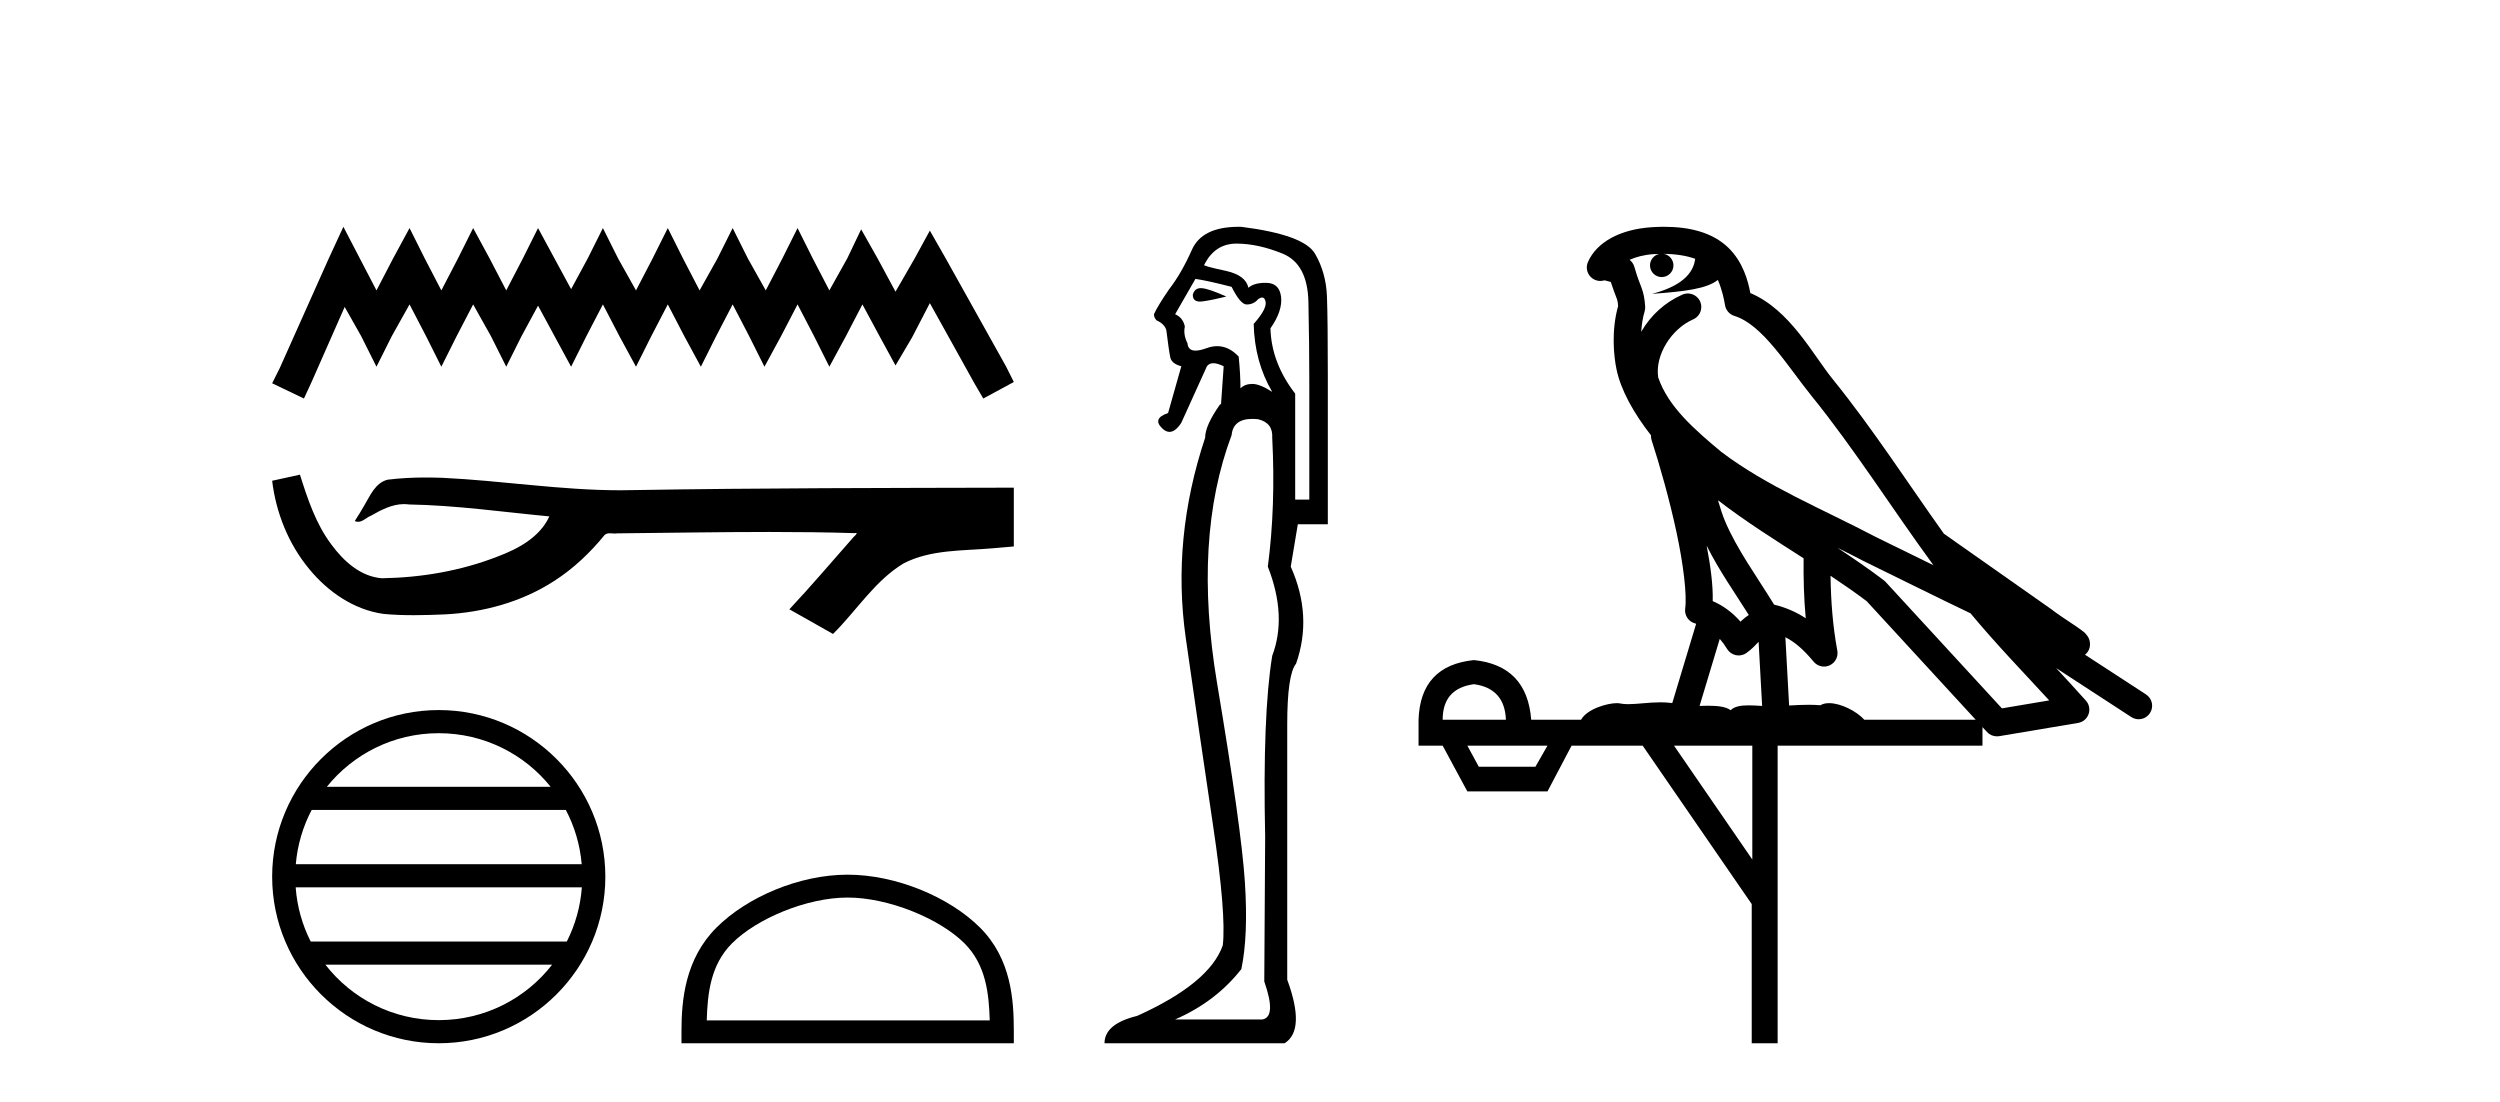
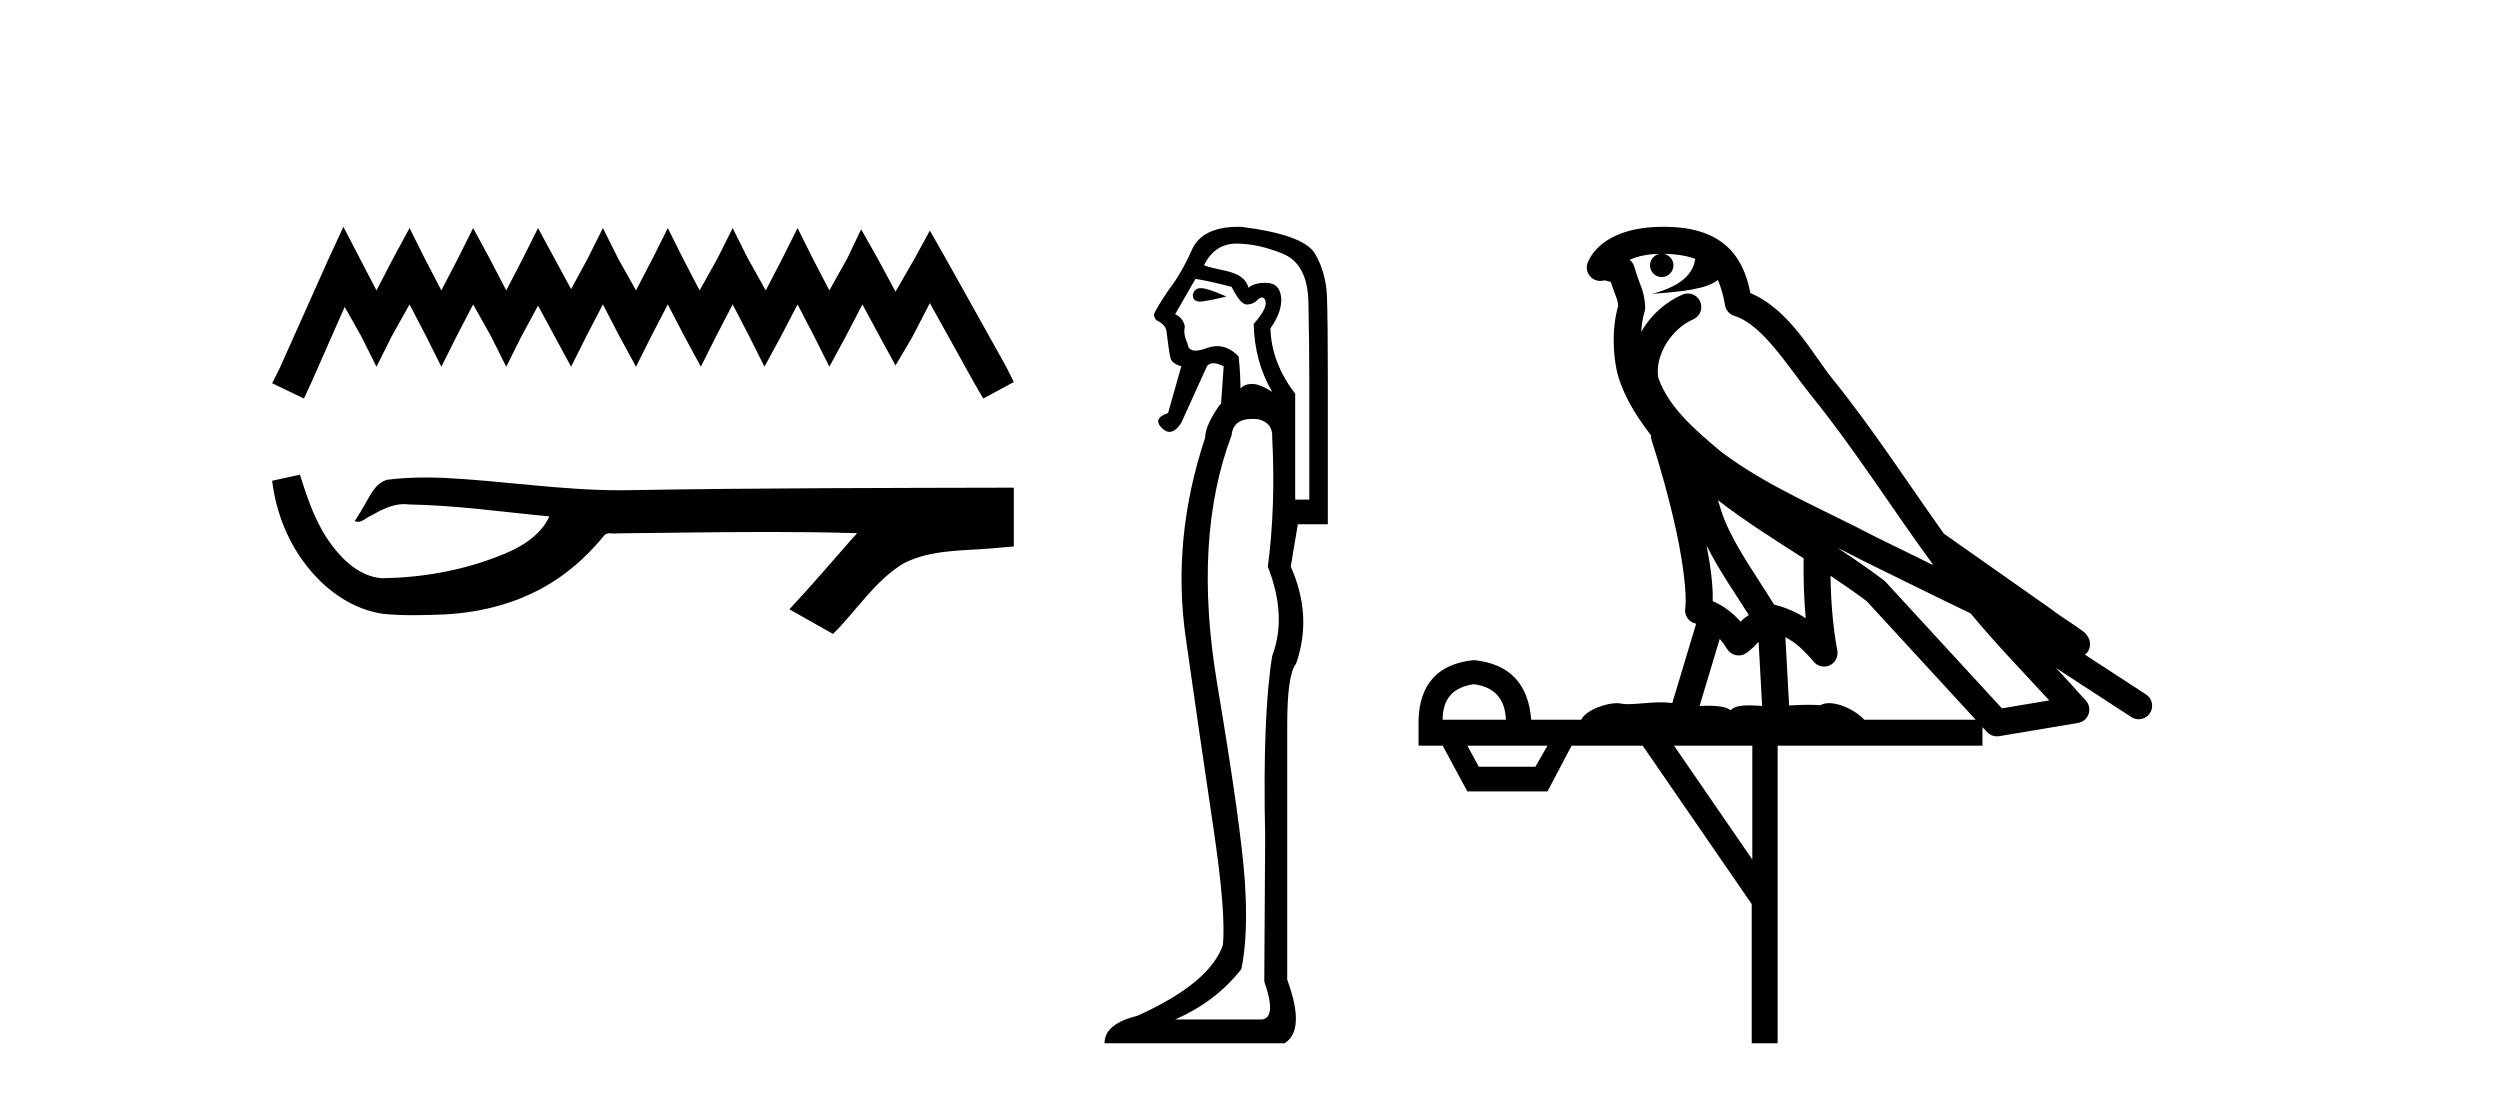
<svg xmlns="http://www.w3.org/2000/svg" width="93.0" height="41.0">
  <path d="M 12.774 8.437 L 12.206 9.667 L 10.408 13.69 L 10.124 14.258 L 11.307 14.825 L 11.591 14.21 L 12.822 11.418 L 13.437 12.507 L 14.005 13.642 L 14.573 12.507 L 15.235 11.324 L 15.85 12.507 L 16.418 13.642 L 16.986 12.507 L 17.601 11.324 L 18.264 12.507 L 18.832 13.642 L 19.4 12.507 L 20.015 11.371 L 20.63 12.507 L 21.245 13.642 L 21.813 12.507 L 22.428 11.324 L 23.043 12.507 L 23.659 13.642 L 24.227 12.507 L 24.842 11.324 L 25.457 12.507 L 26.072 13.642 L 26.64 12.507 L 27.255 11.324 L 27.87 12.507 L 28.438 13.642 L 29.054 12.507 L 29.669 11.324 L 30.284 12.507 L 30.852 13.642 L 31.467 12.507 L 32.082 11.324 L 32.745 12.554 L 33.313 13.595 L 33.928 12.554 L 34.59 11.276 L 36.247 14.258 L 36.578 14.825 L 37.714 14.21 L 37.43 13.642 L 35.158 9.573 L 34.59 8.579 L 34.022 9.62 L 33.313 10.85 L 32.65 9.62 L 32.035 8.531 L 31.514 9.62 L 30.852 10.803 L 30.237 9.62 L 29.669 8.484 L 29.101 9.62 L 28.486 10.803 L 27.823 9.62 L 27.255 8.484 L 26.687 9.62 L 26.025 10.803 L 25.41 9.62 L 24.842 8.484 L 24.274 9.62 L 23.659 10.803 L 22.996 9.62 L 22.428 8.484 L 21.86 9.62 L 21.245 10.756 L 20.63 9.62 L 20.015 8.484 L 19.447 9.62 L 18.832 10.803 L 18.216 9.62 L 17.601 8.484 L 17.033 9.62 L 16.418 10.803 L 15.803 9.62 L 15.235 8.484 L 14.62 9.62 L 14.005 10.803 L 13.389 9.62 L 12.774 8.437 Z" style="fill:#000000;stroke:none" />
  <path d="M 11.158 17.657 L 11.135 17.663 C 10.798 17.738 10.461 17.811 10.124 17.884 C 10.268 19.08 10.733 20.242 11.506 21.171 C 12.197 22.014 13.166 22.684 14.262 22.837 C 14.637 22.873 15.013 22.885 15.39 22.885 C 15.779 22.885 16.167 22.872 16.555 22.855 C 17.981 22.781 19.407 22.396 20.612 21.614 C 21.33 21.155 21.954 20.561 22.491 19.902 C 22.546 19.85 22.614 19.838 22.687 19.838 C 22.752 19.838 22.82 19.848 22.886 19.848 C 22.914 19.848 22.941 19.846 22.967 19.841 C 24.845 19.824 26.723 19.789 28.601 19.789 C 29.667 19.789 30.733 19.8 31.799 19.833 C 31.818 19.828 31.832 19.826 31.843 19.826 C 31.94 19.826 31.728 19.988 31.696 20.043 C 30.922 20.921 30.165 21.813 29.365 22.666 C 29.906 22.972 30.447 23.278 30.988 23.583 C 31.869 22.713 32.538 21.607 33.617 20.956 C 34.635 20.435 35.81 20.495 36.918 20.397 C 37.183 20.374 37.449 20.352 37.714 20.328 C 37.714 19.599 37.714 18.87 37.714 18.141 C 33.01 18.153 28.306 18.152 23.603 18.231 C 23.426 18.236 23.25 18.238 23.074 18.238 C 20.866 18.238 18.675 17.881 16.471 17.775 C 16.259 17.768 16.046 17.763 15.834 17.763 C 15.362 17.763 14.89 17.786 14.423 17.844 C 13.958 17.957 13.767 18.446 13.544 18.815 C 13.435 19.008 13.318 19.196 13.197 19.382 C 13.24 19.403 13.281 19.412 13.32 19.412 C 13.491 19.412 13.639 19.246 13.797 19.186 C 14.174 18.971 14.586 18.753 15.027 18.753 C 15.087 18.753 15.148 18.757 15.208 18.766 C 16.959 18.795 18.695 19.046 20.436 19.21 C 20.078 19.99 19.271 20.418 18.504 20.706 C 17.139 21.238 15.67 21.488 14.208 21.511 C 13.413 21.452 12.777 20.87 12.327 20.256 C 11.75 19.488 11.444 18.564 11.158 17.657 Z" style="fill:#000000;stroke:none" />
-   <path d="M 16.321 27.275 C 18.007 27.275 19.508 28.053 20.486 29.27 L 12.157 29.27 C 13.135 28.053 14.636 27.275 16.321 27.275 ZM 21.049 30.13 C 21.371 30.742 21.577 31.424 21.639 32.148 L 11.004 32.148 C 11.066 31.424 11.272 30.742 11.594 30.13 ZM 21.645 33.008 C 21.592 33.73 21.396 34.412 21.085 35.025 L 11.558 35.025 C 11.247 34.412 11.051 33.73 10.999 33.008 ZM 20.54 35.885 C 19.564 37.142 18.038 37.949 16.321 37.949 C 14.605 37.949 13.079 37.142 12.104 35.885 ZM 16.321 26.414 C 12.905 26.414 10.124 29.196 10.124 32.612 C 10.124 36.028 12.905 38.809 16.321 38.809 C 19.738 38.809 22.519 36.028 22.519 32.612 C 22.519 29.196 19.738 26.414 16.321 26.414 Z" style="fill:#000000;stroke:none" />
-   <path d="M 31.532 33.389 C 33.053 33.389 34.956 34.17 35.877 35.091 C 36.683 35.897 36.788 36.966 36.818 37.958 L 26.291 37.958 C 26.321 36.966 26.426 35.897 27.232 35.091 C 28.153 34.17 30.012 33.389 31.532 33.389 ZM 31.532 32.538 C 29.728 32.538 27.787 33.372 26.65 34.509 C 25.483 35.676 25.351 37.212 25.351 38.361 L 25.351 38.809 L 37.714 38.809 L 37.714 38.361 C 37.714 37.212 37.626 35.676 36.459 34.509 C 35.322 33.372 33.336 32.538 31.532 32.538 Z" style="fill:#000000;stroke:none" />
  <path d="M 44.67 10.719 Q 44.434 10.719 44.372 10.966 Q 44.372 11.219 44.637 11.219 Q 44.681 11.219 44.733 11.212 Q 45.094 11.163 45.619 11.032 Q 44.963 10.736 44.7 10.72 Q 44.685 10.719 44.67 10.719 ZM 44.47 10.375 Q 44.93 10.441 45.816 10.671 Q 46.145 11.327 46.375 11.327 Q 46.637 11.327 46.802 11.13 Q 46.89 11.067 46.952 11.067 Q 47.05 11.067 47.081 11.229 Q 47.13 11.492 46.637 12.05 Q 46.67 13.462 47.327 14.578 Q 46.867 14.282 46.588 14.282 Q 46.309 14.282 46.145 14.447 Q 46.145 13.921 46.079 13.265 Q 45.715 12.877 45.279 12.877 Q 45.087 12.877 44.881 12.953 Q 44.634 13.043 44.474 13.043 Q 44.196 13.043 44.175 12.772 Q 44.011 12.444 44.076 12.148 Q 44.011 11.82 43.715 11.689 L 44.47 10.375 ZM 45.997 9.062 Q 46.802 9.062 47.721 9.439 Q 48.64 9.817 48.673 11.229 Q 48.706 12.838 48.706 14.118 L 48.706 18.584 L 48.181 18.584 L 48.181 14.644 Q 47.294 13.494 47.261 12.214 Q 47.721 11.557 47.655 11.032 Q 47.59 10.539 47.13 10.523 Q 47.094 10.522 47.06 10.522 Q 46.652 10.522 46.44 10.704 Q 46.342 10.244 45.619 10.08 Q 44.7 9.883 44.799 9.85 Q 45.193 9.062 45.997 9.062 ZM 46.585 15.583 Q 46.687 15.583 46.802 15.596 Q 47.36 15.727 47.327 16.285 Q 47.458 18.846 47.163 21.079 Q 47.885 22.918 47.327 24.395 Q 46.966 26.595 47.064 31.126 Q 47.031 36.281 47.031 36.511 Q 47.491 37.824 46.966 37.923 L 43.715 37.923 Q 45.225 37.266 46.178 36.051 Q 46.44 34.804 46.309 32.801 Q 46.178 30.798 45.275 25.413 Q 44.372 20.028 45.816 16.187 Q 45.874 15.583 46.585 15.583 ZM 46.076 8.437 Q 44.719 8.437 44.339 9.292 Q 43.945 10.178 43.485 10.769 Q 43.058 11.393 42.927 11.689 Q 42.927 11.82 43.026 11.918 Q 43.321 12.05 43.387 12.28 Q 43.485 13.068 43.535 13.297 Q 43.584 13.527 43.945 13.626 L 43.452 15.366 Q 42.861 15.563 43.223 15.924 Q 43.364 16.066 43.506 16.066 Q 43.726 16.066 43.945 15.727 L 44.897 13.626 Q 44.979 13.511 45.135 13.511 Q 45.291 13.511 45.521 13.626 L 45.422 15.038 L 45.39 15.038 Q 44.831 15.826 44.831 16.285 Q 43.584 20.028 44.109 23.722 Q 44.634 27.416 45.127 30.716 Q 45.619 34.016 45.488 35.165 Q 44.996 36.577 42.303 37.791 Q 41.088 38.087 41.088 38.809 L 47.787 38.809 Q 48.575 38.317 47.885 36.445 L 47.885 26.956 Q 47.885 25.085 48.213 24.691 Q 48.837 22.918 48.016 21.079 L 48.279 19.503 L 49.395 19.503 L 49.395 13.987 Q 49.395 11.918 49.363 11.032 Q 49.33 10.145 48.919 9.439 Q 48.509 8.733 46.178 8.438 Q 46.126 8.437 46.076 8.437 Z" style="fill:#000000;stroke:none" />
  <path d="M 61.894 9.444 C 62.347 9.448 62.746 9.513 63.062 9.628 C 63.009 10.005 62.777 10.588 61.454 10.932 C 62.685 10.843 63.489 10.742 63.904 10.414 C 64.054 10.752 64.136 11.134 64.171 11.353 C 64.202 11.541 64.337 11.696 64.519 11.752 C 65.573 12.075 66.5 13.629 67.389 14.728 C 68.991 16.707 70.377 18.912 71.924 21.026 C 71.21 20.676 70.497 20.326 69.78 19.976 C 67.786 18.928 65.74 18.102 64.032 16.81 C 63.039 15.983 62.055 15.129 61.685 14.04 C 61.558 13.201 62.186 12.229 62.981 11.883 C 63.197 11.792 63.322 11.563 63.281 11.332 C 63.24 11.1 63.043 10.928 62.809 10.918 C 62.801 10.918 62.794 10.918 62.787 10.918 C 62.715 10.918 62.644 10.933 62.579 10.963 C 61.944 11.24 61.399 11.735 61.054 12.342 C 61.071 12.085 61.107 11.822 61.18 11.585 C 61.197 11.529 61.205 11.47 61.201 11.411 C 61.184 11.099 61.131 10.882 61.063 10.698 C 60.994 10.514 60.92 10.35 60.797 9.924 C 60.767 9.821 60.705 9.73 60.621 9.665 C 60.857 9.561 61.153 9.477 61.51 9.454 C 61.582 9.449 61.651 9.449 61.721 9.447 L 61.721 9.447 C 61.526 9.49 61.38 9.664 61.38 9.872 C 61.38 10.112 61.575 10.307 61.816 10.307 C 62.057 10.307 62.252 10.112 62.252 9.872 C 62.252 9.658 62.097 9.481 61.894 9.444 ZM 63.908 18.609 C 64.93 19.396 66.022 20.083 67.094 20.769 C 67.086 21.509 67.104 22.253 67.173 22.999 C 66.824 22.771 66.441 22.6 65.997 22.492 C 65.337 21.42 64.613 20.432 64.17 19.384 C 64.079 19.167 63.993 18.896 63.908 18.609 ZM 63.488 20.299 C 63.949 21.223 64.537 22.054 65.055 22.877 C 64.955 22.944 64.866 23.014 64.794 23.082 C 64.775 23.099 64.765 23.111 64.748 23.128 C 64.463 22.8 64.116 22.534 63.713 22.361 C 63.729 21.773 63.633 21.065 63.488 20.299 ZM 68.349 20.376 L 68.349 20.376 C 68.678 20.539 69.006 20.703 69.327 20.872 C 69.331 20.874 69.336 20.876 69.34 20.878 C 70.657 21.52 71.972 22.18 73.304 22.816 C 74.243 23.947 75.256 24.996 76.231 26.055 C 75.644 26.154 75.058 26.252 74.471 26.351 C 73.029 24.783 71.588 23.216 70.146 21.648 C 70.126 21.626 70.104 21.606 70.08 21.588 C 69.518 21.162 68.935 20.763 68.349 20.376 ZM 63.975 23.766 C 64.073 23.877 64.164 24.001 64.248 24.141 C 64.321 24.261 64.44 24.345 64.578 24.373 C 64.611 24.38 64.645 24.383 64.678 24.383 C 64.783 24.383 64.886 24.35 64.972 24.288 C 65.183 24.135 65.311 23.989 65.42 23.876 L 65.551 26.261 C 65.382 26.25 65.211 26.239 65.051 26.239 C 64.77 26.239 64.522 26.275 64.38 26.42 C 64.211 26.29 63.907 26.253 63.529 26.253 C 63.432 26.253 63.33 26.256 63.224 26.26 L 63.975 23.766 ZM 54.832 25.452 C 55.594 25.556 55.99 25.997 56.02 26.774 L 53.667 26.774 C 53.667 25.997 54.055 25.556 54.832 25.452 ZM 68.096 21.42 L 68.096 21.42 C 68.558 21.727 69.01 22.039 69.442 22.365 C 70.794 23.835 72.145 25.304 73.496 26.774 L 69.352 26.774 C 69.064 26.454 68.477 26.157 68.042 26.157 C 67.919 26.157 67.808 26.181 67.719 26.235 C 67.581 26.223 67.436 26.218 67.287 26.218 C 67.052 26.218 66.805 26.23 66.555 26.245 L 66.416 23.705 L 66.416 23.705 C 66.795 23.898 67.103 24.18 67.471 24.618 C 67.569 24.734 67.711 24.796 67.855 24.796 C 67.927 24.796 68 24.78 68.069 24.748 C 68.275 24.651 68.39 24.427 68.348 24.203 C 68.178 23.286 68.109 22.359 68.096 21.42 ZM 57.566 27.738 L 57.118 28.522 L 55.011 28.522 L 54.585 27.738 ZM 65.186 27.738 L 65.186 31.974 L 62.273 27.738 ZM 61.906 8.437 C 61.89 8.437 61.874 8.437 61.857 8.437 C 61.722 8.438 61.585 8.443 61.446 8.452 L 61.446 8.452 C 60.275 8.528 59.396 9.003 59.071 9.749 C 58.995 9.923 59.024 10.125 59.146 10.271 C 59.243 10.387 59.384 10.451 59.531 10.451 C 59.569 10.451 59.608 10.447 59.646 10.438 C 59.676 10.431 59.682 10.427 59.688 10.427 C 59.694 10.427 59.7 10.432 59.738 10.441 C 59.775 10.449 59.837 10.467 59.921 10.489 C 60.012 10.772 60.082 10.942 60.122 11.049 C 60.168 11.17 60.182 11.213 60.194 11.386 C 59.933 12.318 60.035 13.254 60.132 13.729 C 60.293 14.516 60.78 15.378 61.417 16.194 C 61.414 16.255 61.42 16.316 61.44 16.375 C 61.748 17.319 62.108 18.6 62.365 19.795 C 62.622 20.99 62.759 22.136 62.689 22.638 C 62.654 22.892 62.816 23.132 63.065 23.194 C 63.076 23.197 63.086 23.201 63.097 23.203 L 62.208 26.155 C 62.063 26.133 61.917 26.126 61.77 26.126 C 61.338 26.126 60.911 26.195 60.568 26.195 C 60.455 26.195 60.351 26.187 60.259 26.167 C 60.228 26.16 60.189 26.157 60.144 26.157 C 59.786 26.157 59.036 26.375 58.816 26.774 L 56.961 26.774 C 56.857 25.429 56.147 24.69 54.832 24.555 C 53.502 24.69 52.815 25.429 52.77 26.774 L 52.77 27.738 L 53.667 27.738 L 54.585 29.441 L 57.566 29.441 L 58.463 27.738 L 61.107 27.738 L 65.164 33.632 L 65.164 38.809 L 66.128 38.809 L 66.128 27.738 L 73.748 27.738 L 73.748 27.048 C 73.804 27.109 73.86 27.17 73.916 27.23 C 74.012 27.335 74.146 27.392 74.285 27.392 C 74.313 27.392 74.341 27.39 74.368 27.386 C 75.347 27.221 76.326 27.057 77.304 26.893 C 77.485 26.863 77.635 26.737 77.695 26.564 C 77.756 26.392 77.718 26.2 77.596 26.064 C 77.23 25.655 76.86 25.253 76.489 24.854 L 76.489 24.854 L 79.284 26.674 C 79.368 26.729 79.463 26.756 79.557 26.756 C 79.721 26.756 79.882 26.675 79.978 26.527 C 80.13 26.295 80.064 25.984 79.832 25.833 L 77.563 24.356 C 77.611 24.317 77.657 24.268 77.691 24.202 C 77.773 24.047 77.751 23.886 77.724 23.803 C 77.697 23.72 77.667 23.679 77.644 23.647 C 77.551 23.519 77.502 23.498 77.436 23.446 C 77.369 23.395 77.295 23.343 77.214 23.288 C 77.053 23.178 76.867 23.056 76.707 22.949 C 76.547 22.842 76.397 22.73 76.392 22.726 C 76.376 22.711 76.359 22.698 76.342 22.686 C 75.004 21.745 73.666 20.805 72.329 19.865 C 72.324 19.862 72.32 19.86 72.315 19.857 C 70.956 17.95 69.67 15.95 68.17 14.096 C 67.439 13.194 66.587 11.524 65.112 10.901 C 65.03 10.459 64.847 9.754 64.296 9.217 C 63.7 8.638 62.838 8.437 61.906 8.437 Z" style="fill:#000000;stroke:none" />
</svg>